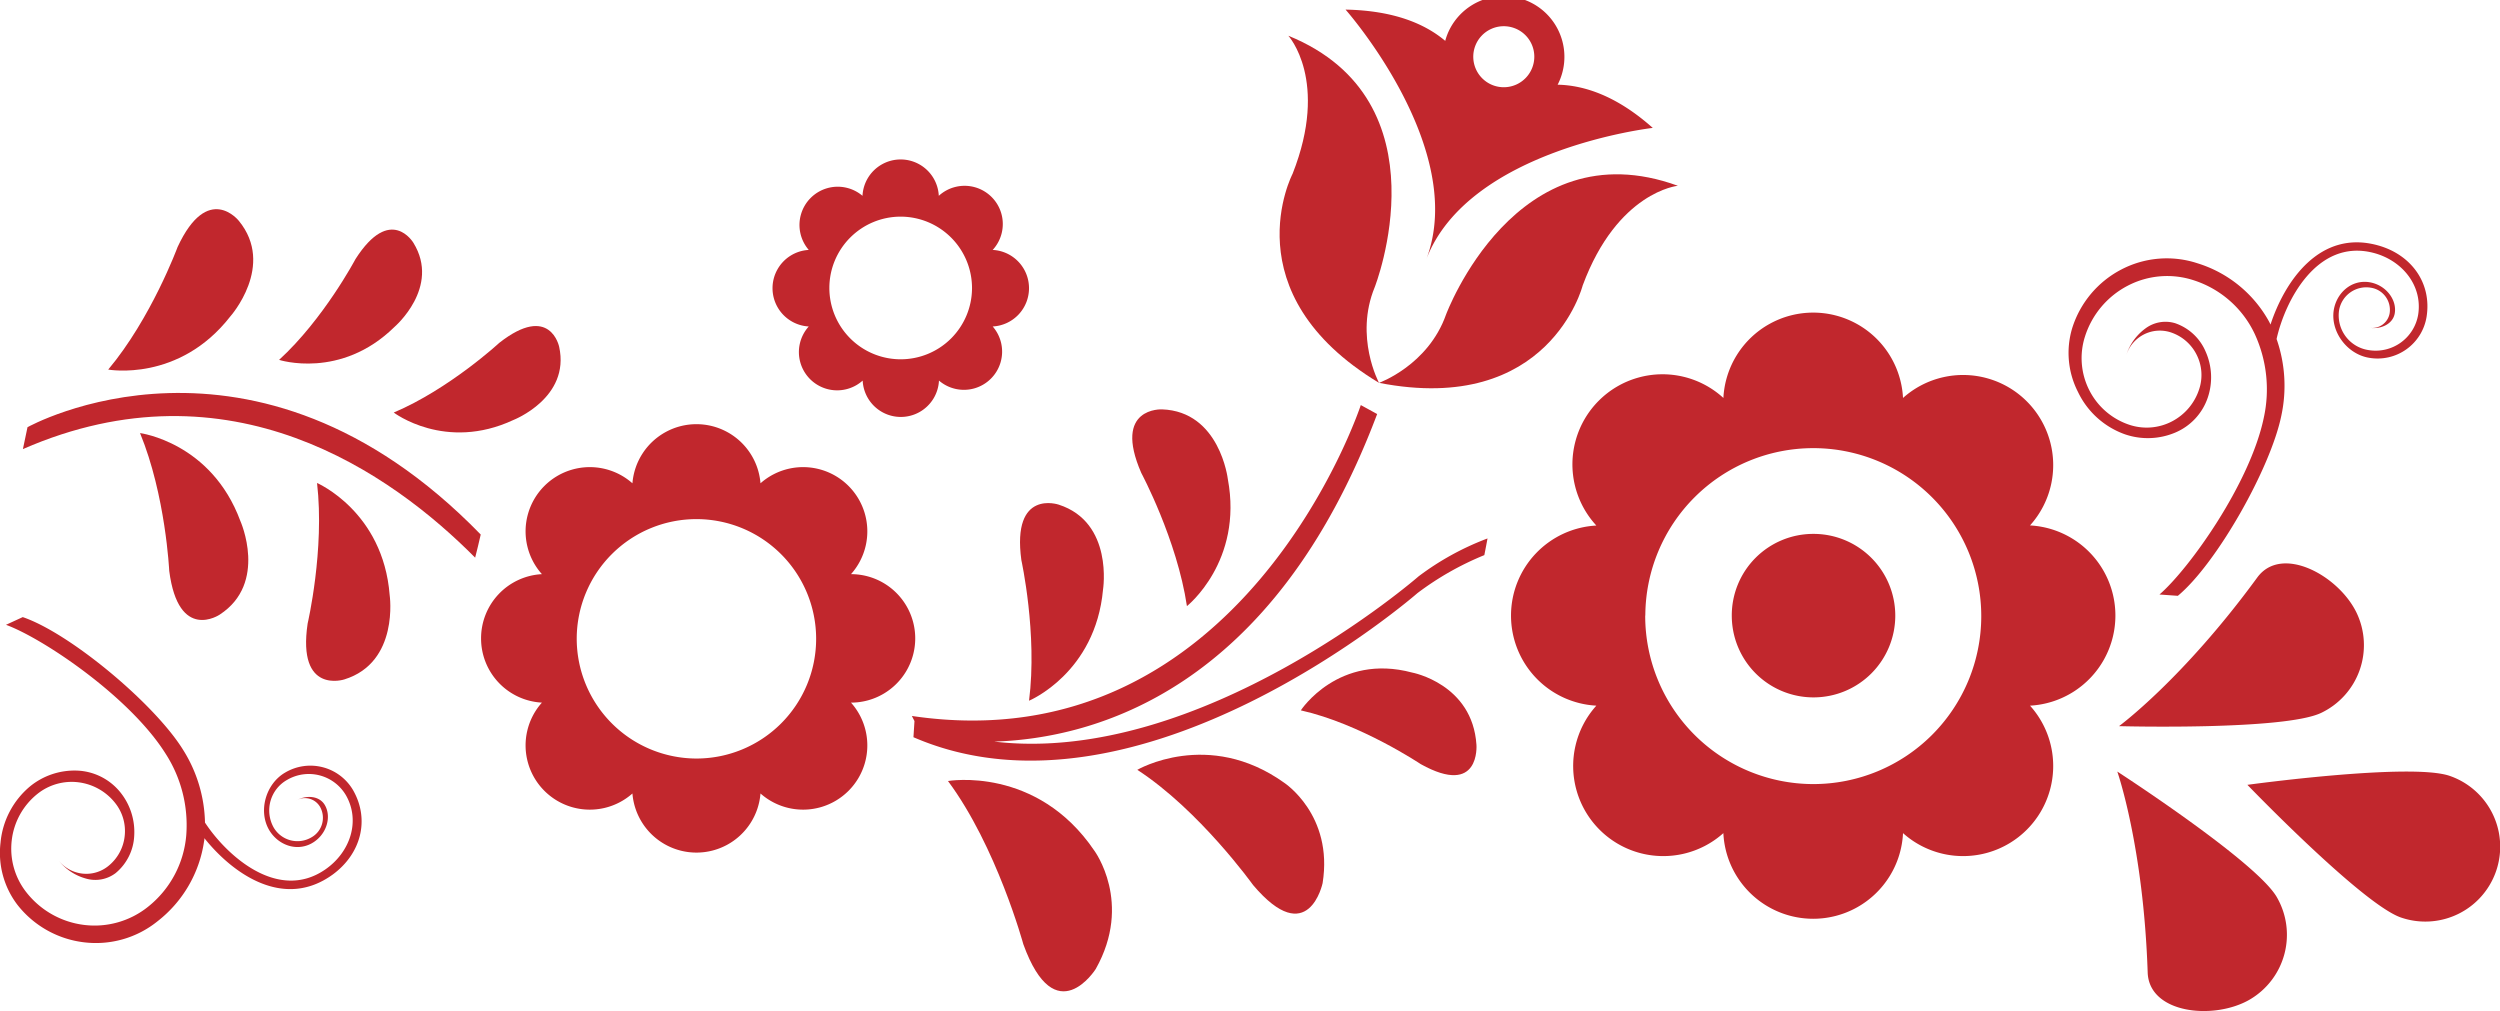
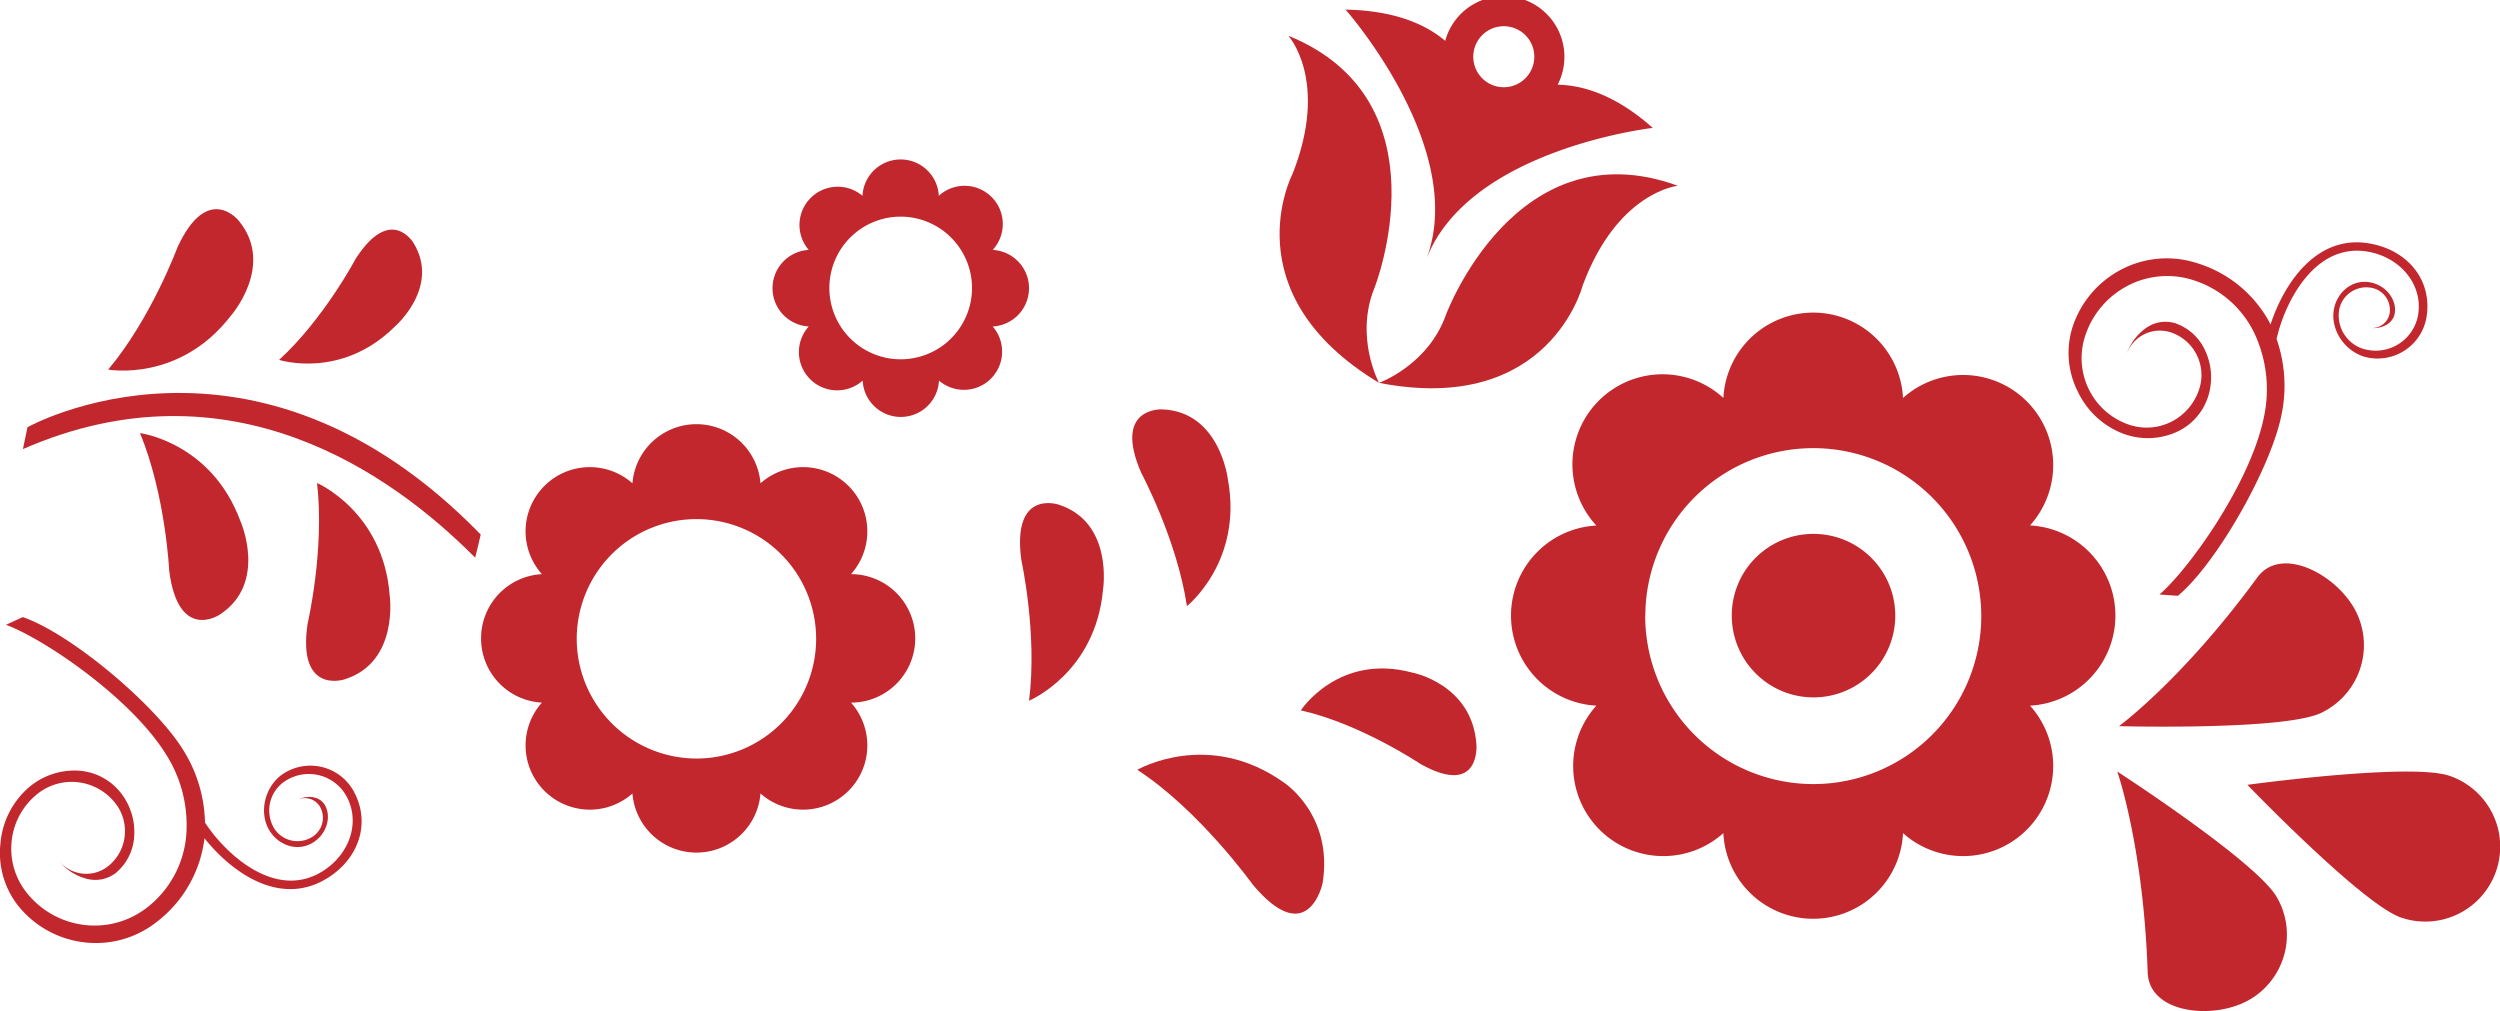
<svg xmlns="http://www.w3.org/2000/svg" id="Layer_1" data-name="Layer 1" viewBox="0 0 856.26 346.28">
  <defs>
    <style>.cls-1{fill:#c1272d;}</style>
  </defs>
  <path class="cls-1" d="M517.53,210.82a30.88,30.88,0,0,0,29.23,30.87,30.86,30.86,0,0,0,43.5,43.66,30.8,30.8,0,0,0,61.53,0,30.86,30.86,0,0,0,43.5-43.66,30.91,30.91,0,0,0,0-61.73,30.86,30.86,0,0,0-43.5-43.66,30.8,30.8,0,0,0-61.52,0A30.86,30.86,0,0,0,546.76,180,30.88,30.88,0,0,0,517.53,210.82Zm46,0A57.53,57.53,0,1,1,621,268.55,57.63,57.63,0,0,1,563.49,210.82Z" />
  <path class="cls-1" d="M164.77,218.65a22,22,0,0,0,20.84,22,22,22,0,0,0,31,31.12,22,22,0,0,0,43.86,0,22,22,0,0,0,31-31.12,22,22,0,0,0,0-44,22,22,0,0,0-31-31.12,22,22,0,0,0-43.86,0,22,22,0,0,0-31,31.12A22,22,0,0,0,164.77,218.65Zm32.76,0a41,41,0,1,1,41,41.15A41.08,41.08,0,0,1,197.53,218.65Z" />
  <path class="cls-1" d="M352.44,98.71A13.12,13.12,0,0,0,340,85.6a13.09,13.09,0,0,0-18.46-18.53,13.08,13.08,0,0,0-26.13,0A13.1,13.1,0,0,0,277,85.6a13.13,13.13,0,0,0,0,26.22,13.1,13.1,0,0,0,18.47,18.53,13.08,13.08,0,0,0,26.13,0A13.09,13.09,0,0,0,340,111.82,13.12,13.12,0,0,0,352.44,98.71Zm-19.52,0A24.43,24.43,0,1,1,308.49,74.2,24.47,24.47,0,0,1,332.92,98.71Z" />
  <path class="cls-1" d="M773.12,197.8c8.36-11.43,28-.62,34.07,12.19A25.7,25.7,0,0,1,795,244.17c-12.76,6.07-69.23,4.54-69.23,4.54S747.6,232.7,773.12,197.8Z" />
  <path class="cls-1" d="M779.79,307.23a25.71,25.71,0,0,1-9.2,35.1c-12.2,7.14-34.51,4.93-35-9.24-1.44-43.26-10.41-68.83-10.41-68.83S772.67,295,779.79,307.23Z" />
  <path class="cls-1" d="M769.74,268.81s56-7.69,69.31-3.06a25.65,25.65,0,0,1-16.75,48.49C809,309.6,769.74,268.81,769.74,268.81Z" />
-   <path class="cls-1" d="M466.08,138.74l5.6,3.07C435.92,236.7,374.62,252.93,340.51,254c70.89,8.33,145.34-56.58,145.34-56.58a94.25,94.25,0,0,1,23.63-13c-.35,1.92-.72,3.82-1.09,5.71a102,102,0,0,0-22.89,13s-95.06,83-172.64,49.37l.35-5.53-.89-1.75C425.57,262,466.08,138.74,466.08,138.74Z" />
  <path class="cls-1" d="M483.69,230.36s20.65,3.87,22,24.76c0,0,1.39,18-19.09,6.59,0,0-20.68-13.85-41.06-18.41C445.52,243.3,458.43,223.6,483.69,230.36Z" />
-   <path class="cls-1" d="M374.81,291.35s13.27,17.84.48,40.54c0,0-13.8,21.93-24.8-8.5,0,0-9.12-33.43-25.8-55.89C324.69,267.5,355.08,262.23,374.81,291.35Z" />
  <path class="cls-1" d="M439.8,268.07s16.94,11,13.2,34.4c0,0-4.85,23.09-23.83.64,0,0-18.33-25.6-39.64-39.44C389.53,263.67,413.79,249.51,439.8,268.07Z" />
  <path class="cls-1" d="M406.53,207.6C403.12,184.79,390.9,162,390.9,162,381,139.33,398,140.21,398,140.21c19.79.69,22.53,23.84,22.53,23.84C425.83,192.29,406.53,207.6,406.53,207.6Z" />
  <path class="cls-1" d="M352.45,240c2.93-22.88-2.63-48.16-2.63-48.16-3.35-24.52,12.79-19,12.79-19,18.85,6.08,15.18,29.11,15.18,29.11C375.19,230.54,352.45,240,352.45,240Z" />
  <path class="cls-1" d="M7.85,153.81l1.57-7.49s77.28-43.41,155.23,36.76c-.6,2.64-1.23,5.28-1.91,7.92C134.19,162.19,78.72,122.86,7.85,153.81Z" />
  <path class="cls-1" d="M105.37,213.55s5.87-25.2,3.22-48.12c0,0,22.62,9.73,24.87,38.36,0,0,3.38,23.07-15.54,28.92C117.92,232.71,101.72,238,105.37,213.55Z" />
  <path class="cls-1" d="M82.32,178.43s9.53,21.27-7.07,32.08c0,0-14.13,9.56-17.29-15,0,0-1.22-25.86-10-47.18C48,148.34,72.36,151.51,82.32,178.43Z" />
  <path class="cls-1" d="M135.08,112c-18.42,18.09-39.49,11.26-39.49,11.26,15.3-14,26.18-34.55,26.18-34.55,12-18.76,19.82-5.55,19.82-5.55C151,98.4,135.08,112,135.08,112Z" />
-   <path class="cls-1" d="M175.86,143.84c-23.35,10.92-41-2.54-41-2.54,19.06-8.08,36.14-23.87,36.14-23.87,17.48-13.72,20.52,1.37,20.52,1.37C195.36,136.26,175.86,143.84,175.86,143.84Z" />
  <path class="cls-1" d="M37.07,126.58c14.79-17.66,23.74-41.94,23.74-41.94,10.4-22.44,21-9,21-9,12.58,15.35-2.92,32.73-2.92,32.73C61.28,131,37.07,126.58,37.07,126.58Z" />
  <path class="cls-1" d="M621,182.86a28,28,0,1,1-27.86,28A27.91,27.91,0,0,1,621,182.86Z" />
  <path class="cls-1" d="M10.3,269.33a24.12,24.12,0,0,1,16.06-5.4,20,20,0,0,1,14.76,7.32,21.64,21.64,0,0,1,4.85,15,17.64,17.64,0,0,1-6.38,12.8,11.51,11.51,0,0,1-10.27,1.83A18.06,18.06,0,0,1,20,294.62a12.15,12.15,0,0,0,8.13,4.58,12,12,0,0,0,8.94-2.56A15.2,15.2,0,0,0,42.7,286.4a15.41,15.41,0,0,0-3.2-11.3,19,19,0,0,0-12.7-7.17,18.77,18.77,0,0,0-14,4,23.83,23.83,0,0,0-8.79,16,24.15,24.15,0,0,0,5,17.66A29.72,29.72,0,0,0,28.89,316.8a29.28,29.28,0,0,0,21.82-6.23A35,35,0,0,0,63.8,286a45.16,45.16,0,0,0-7.17-28c-12.25-19.39-41.86-39.34-54.58-44l5.74-2.64C24,216.88,52.86,241,62.62,256.68a48.57,48.57,0,0,1,7.59,25.06c7.34,11.18,24.89,27.27,41.15,16.09,8.54-5.85,12.17-16.54,7.17-25.37a14.73,14.73,0,0,0-20.24-5.32,12,12,0,0,0-4.59,16.23,9.43,9.43,0,0,0,13,3.41,7.67,7.67,0,0,0,2.94-10.39,6,6,0,0,0-8.29-2.18c3.37-1.94,8-1.77,9.91,1.53,2.42,4.13.54,10.31-4.53,13.12-5.33,2.93-11.69.45-14.64-4.74-3.68-6.52-1-15.73,5.61-19.53a16.94,16.94,0,0,1,23.28,6.13c5.75,10.16,2.59,21.76-7,28.8C97.05,311.82,79.52,299,70,287.08c0,.36,0,.73-.11,1.09a42.4,42.4,0,0,1-16,27.42,33.59,33.59,0,0,1-25.07,7.16A34.08,34.08,0,0,1,5.94,309.87,29.37,29.37,0,0,1,.18,288.64,28.45,28.45,0,0,1,10.3,269.33Z" />
  <path class="cls-1" d="M811.4,122.54c-7.5-1.24-13.24-8.91-12.08-16.31.95-5.9,6-10.46,12.06-9.59,5.73.84,9.64,6,8.83,10.69-.64,3.75-4.91,5.55-8.74,4.92a6.07,6.07,0,0,0,7-5,7.68,7.68,0,0,0-6.39-8.7,9.45,9.45,0,0,0-10.94,7.75,12,12,0,0,0,10,13.59,14.77,14.77,0,0,0,17.09-12.11c1.59-10-5.54-18.76-15.59-21.24-19.13-4.74-30,16.51-32.9,29.57a48.62,48.62,0,0,1,1.65,26.14c-3.66,18.1-22.26,50.87-35.47,61.82l-6.29-.45c10.27-8.9,31-38,35.71-60.46a45.3,45.3,0,0,0-3.09-28.79A34.89,34.89,0,0,0,751.37,96a29.2,29.2,0,0,0-22.6,1.85,29.75,29.75,0,0,0-14.68,17.49,24.26,24.26,0,0,0,1.49,18.29,23.8,23.8,0,0,0,13.84,11.9,18.73,18.73,0,0,0,14.47-1.19,19,19,0,0,0,9.38-11.18,15.39,15.39,0,0,0-.94-11.71,15.23,15.23,0,0,0-8.85-7.62,12.05,12.05,0,0,0-9.27.76,12.17,12.17,0,0,0-6,7.16,18.12,18.12,0,0,1,6.51-9.18A11.48,11.48,0,0,1,745,110.7a17.48,17.48,0,0,1,10.44,9.73,21.65,21.65,0,0,1,.72,15.78,19.94,19.94,0,0,1-11.25,12,24.13,24.13,0,0,1-16.94.6,28.29,28.29,0,0,1-16.23-14.52,29.35,29.35,0,0,1-2-21.91,34.12,34.12,0,0,1,16.86-20.09,33.62,33.62,0,0,1,26-2.13,42.21,42.21,0,0,1,24.57,20c.18.32.32.66.49,1,4.78-14.57,16.72-32.71,36.8-27.12,11.47,3.19,18.49,12.94,16.65,24.49A17,17,0,0,1,811.4,122.54Z" />
  <path class="cls-1" d="M566.08,43.81c-12.37-11-23.46-14.61-32.58-14.8a20.54,20.54,0,0,0,.93-2.08A20.78,20.78,0,1,0,495.64,12c-.25.66-.46,1.31-.64,2C488.1,8.18,477.43,3.6,460.86,3.29c0,0,42.13,47.66,27.64,85.54C503,51,566.08,43.81,566.08,43.81ZM524.79,23.22a10.45,10.45,0,1,1-6-13.55A10.43,10.43,0,0,1,524.79,23.22Z" />
  <path class="cls-1" d="M542.07,97.79s-11.35,44.72-69.75,33.34c0,0,16.81-6,22.94-23.35,0,0,23.85-64.37,79.42-44.15C574.68,63.63,554,65.6,542.07,97.79Z" />
  <path class="cls-1" d="M442.72,59.52c12.59-31.92-1.46-47.28-1.46-47.28C496,34.52,470.84,98.38,470.84,98.38c-7,17,1.48,32.75,1.48,32.75C421.33,100.37,442.72,59.52,442.72,59.52Z" />
</svg>